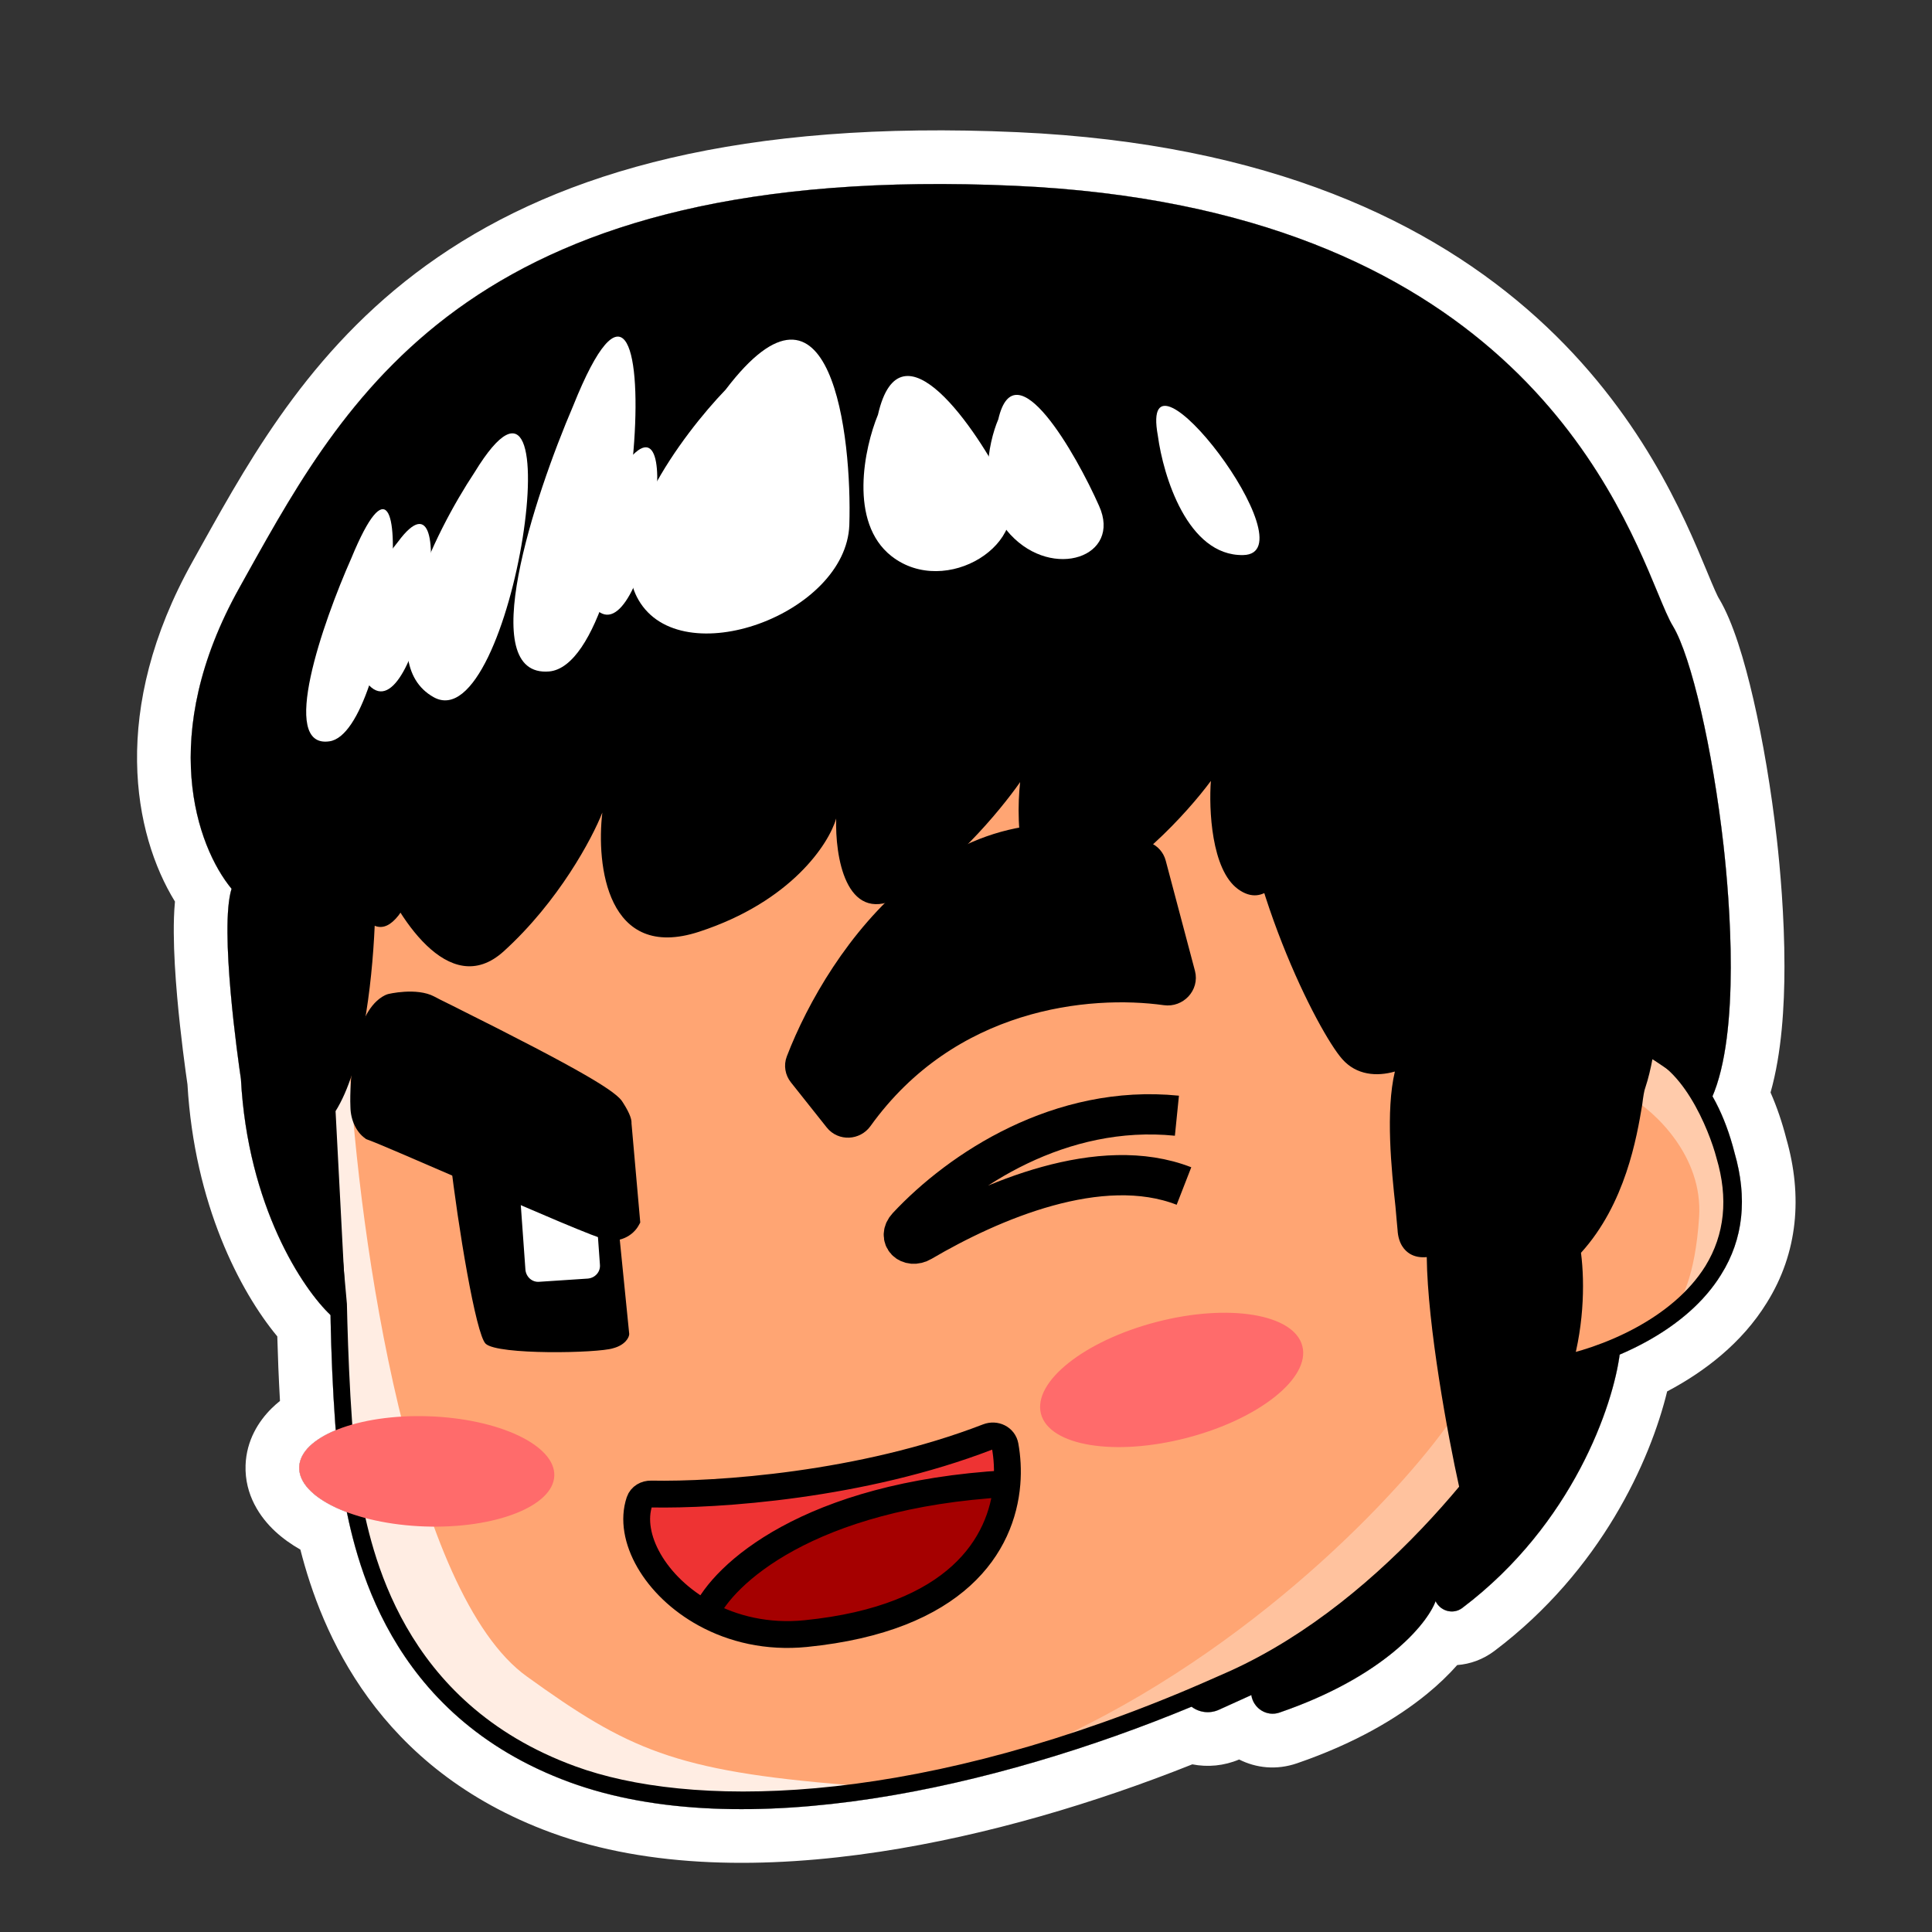
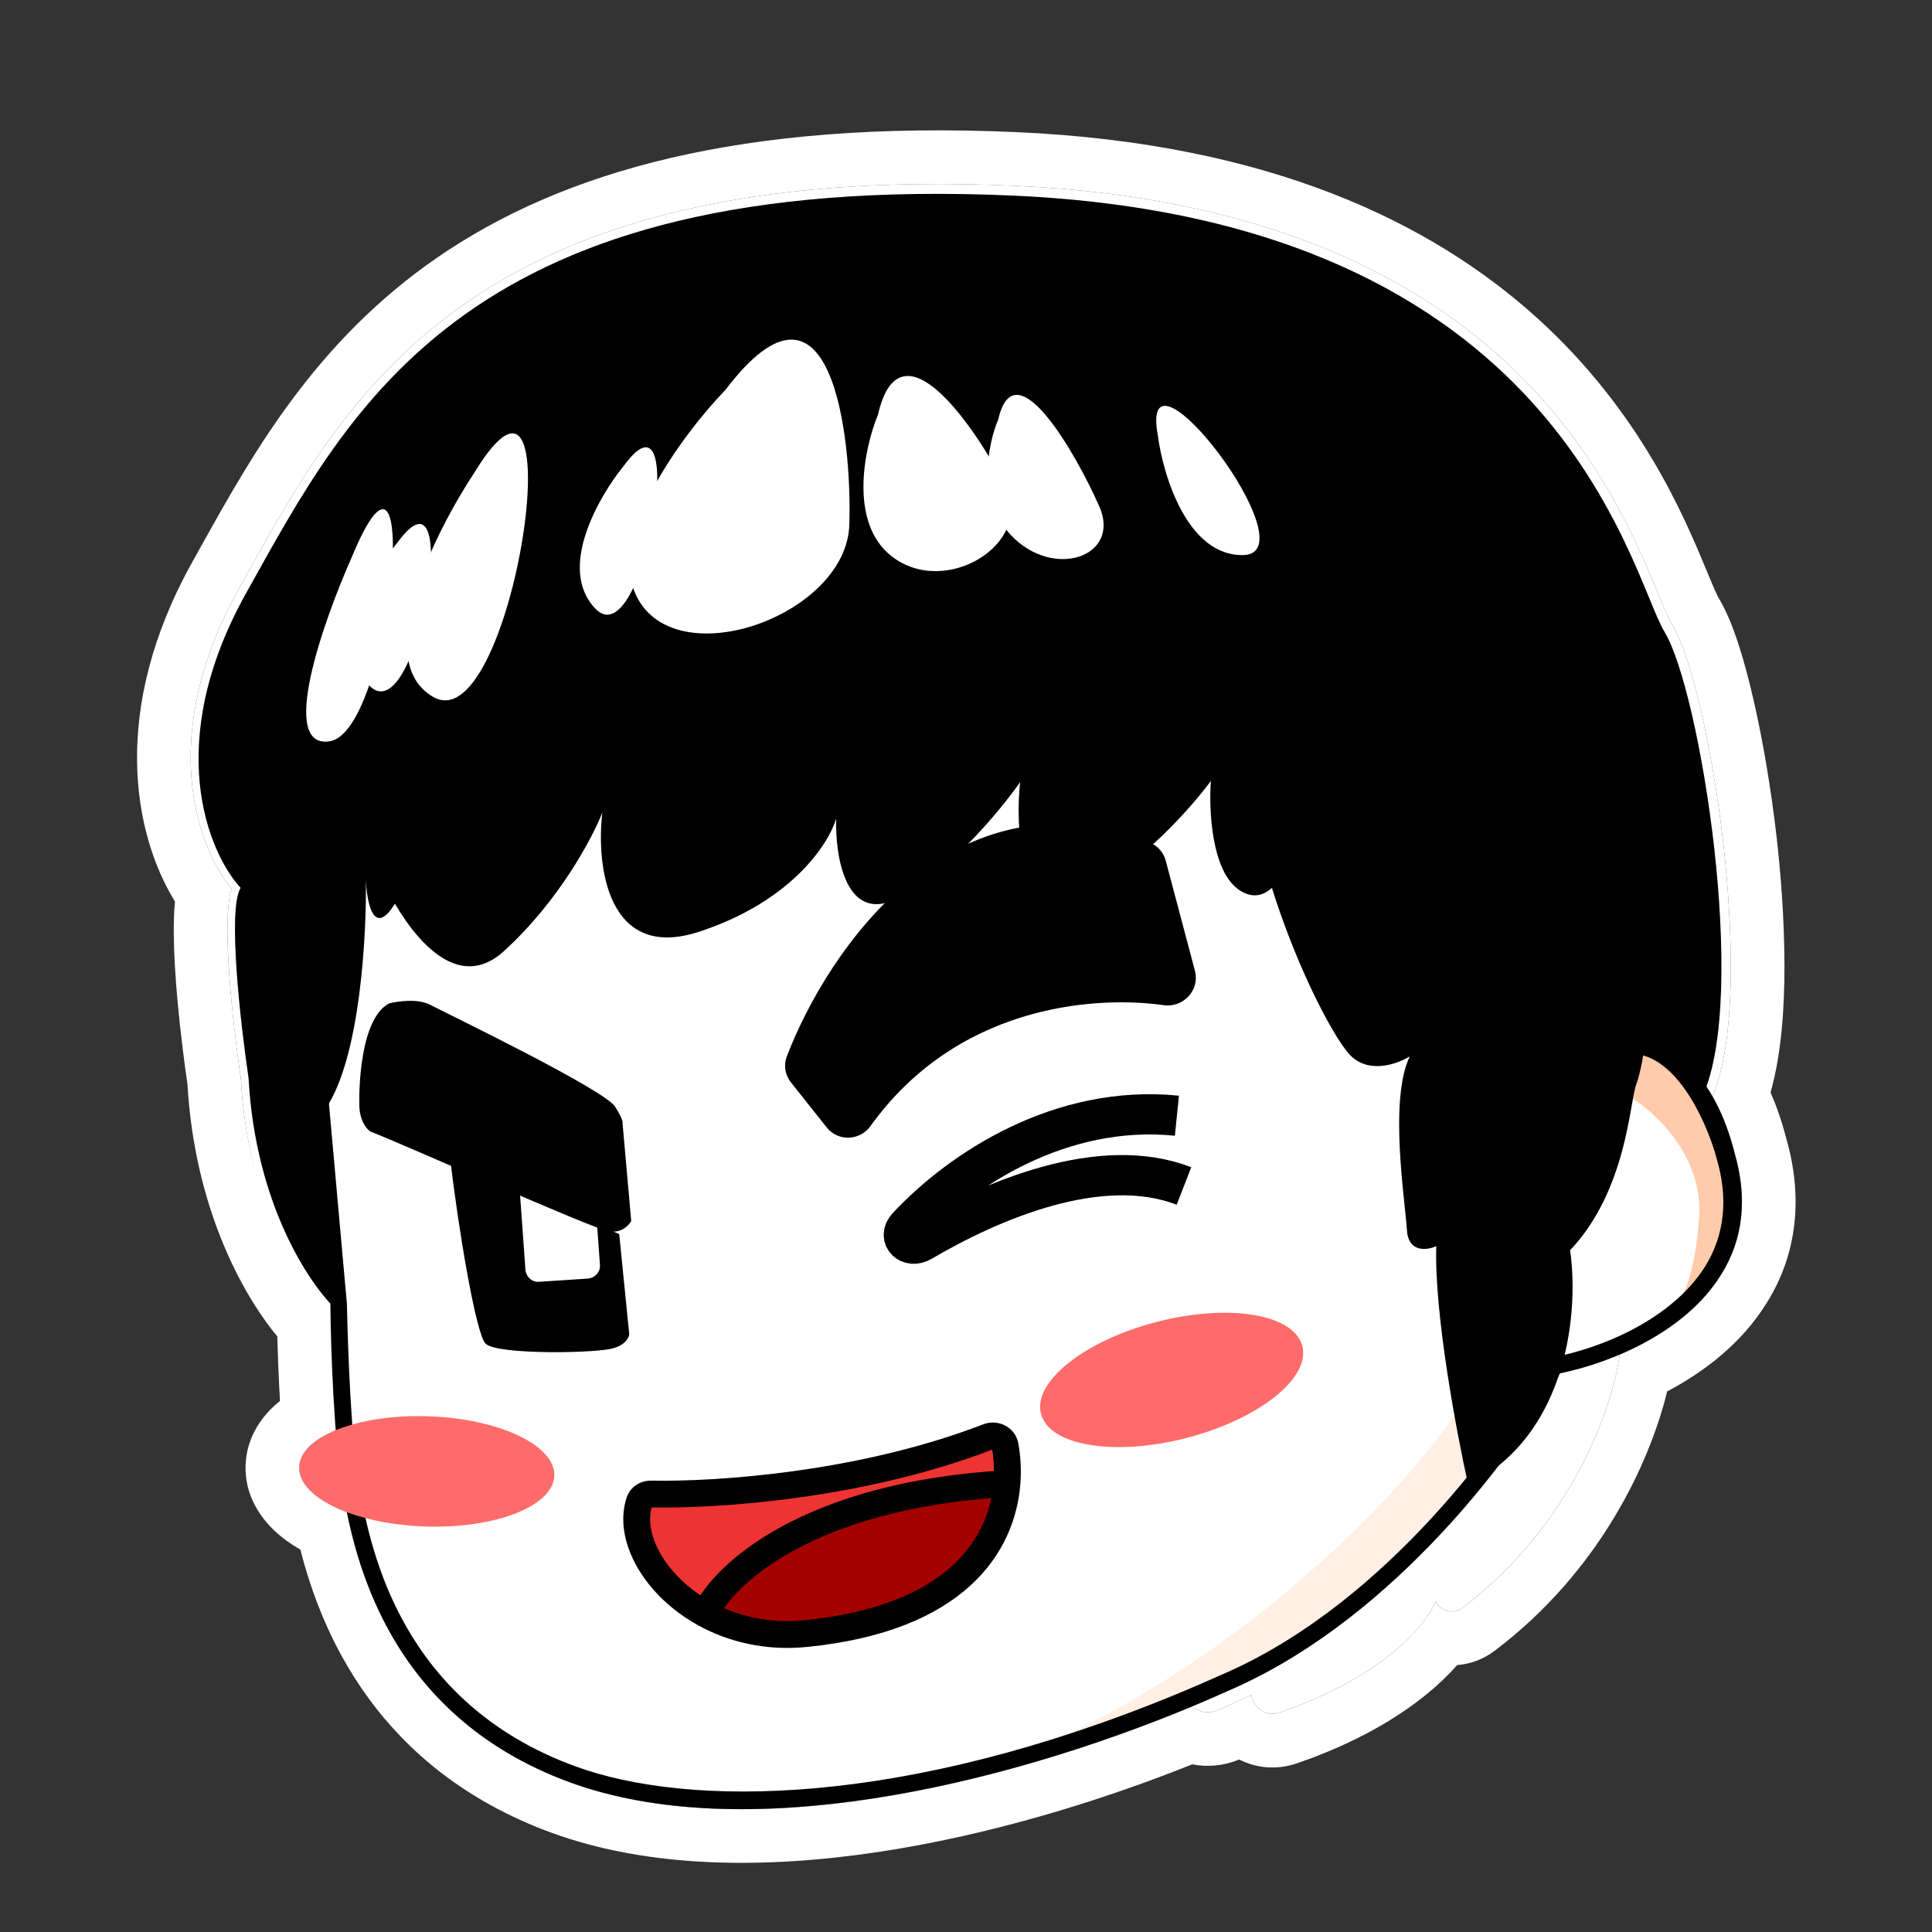
<svg xmlns="http://www.w3.org/2000/svg" width="720" height="720" viewBox="0 0 720 720" fill="none">
  <rect x="0" y="0" width="720" height="720" fill="#333333" stroke="none" />
  <g clip-path="url(#clip0_353_2195)">
-     <path d="M641.416 474.986C632.961 488.743 618.326 498.553 603.603 504.825C601.016 524.26 585.901 568.304 544.96 599.236C541.613 601.765 536.847 600.495 535.006 596.726C531.764 605.404 515.453 624.96 476.832 638.221C472.074 639.854 467.091 636.676 466.327 631.704L454.232 637.186C450.859 638.715 446.953 638.245 444.055 636.042C371.149 666.283 276.769 687.75 212.377 664.218C149.625 641.216 134.625 589.453 129.247 563.535C118.239 559.397 111.28 553.298 111.504 546.721C111.691 541.227 116.856 536.407 125.116 532.999C123.948 518.15 123.352 501.374 123.171 490.07C112.559 480.044 92.296 449.251 89.782 402.109C88.797 395.512 81.702 345.914 86.291 331.225C73.261 315.439 58.489 273.93 89.269 218.949L92.176 213.715L92.287 213.517C130.446 145.167 177.885 60.195 378.308 69.243C558.216 77.353 601.372 181.36 617.714 220.745L617.763 220.862C620.057 226.39 621.917 230.873 623.481 233.376C630.296 244.735 638.246 279.091 642.312 315.06C644.565 335.14 648.636 384.09 638.196 408.565C641.637 414.603 644.392 421.636 646.424 429.648C651.264 446.38 649.748 461.721 641.416 474.986Z" fill="white" />
+     <path d="M641.416 474.986C632.961 488.743 618.326 498.553 603.603 504.825C601.016 524.26 585.901 568.304 544.96 599.236C541.613 601.765 536.847 600.495 535.006 596.726C531.764 605.404 515.453 624.96 476.832 638.221C472.074 639.854 467.091 636.676 466.327 631.704L454.232 637.186C450.859 638.715 446.953 638.245 444.055 636.042C371.149 666.283 276.769 687.75 212.377 664.218C149.625 641.216 134.625 589.453 129.247 563.535C118.239 559.397 111.28 553.298 111.504 546.721C111.691 541.227 116.856 536.407 125.116 532.999C112.559 480.044 92.296 449.251 89.782 402.109C88.797 395.512 81.702 345.914 86.291 331.225C73.261 315.439 58.489 273.93 89.269 218.949L92.176 213.715L92.287 213.517C130.446 145.167 177.885 60.195 378.308 69.243C558.216 77.353 601.372 181.36 617.714 220.745L617.763 220.862C620.057 226.39 621.917 230.873 623.481 233.376C630.296 244.735 638.246 279.091 642.312 315.06C644.565 335.14 648.636 384.09 638.196 408.565C641.637 414.603 644.392 421.636 646.424 429.648C651.264 446.38 649.748 461.721 641.416 474.986Z" fill="white" />
    <path fill-rule="evenodd" clip-rule="evenodd" d="M92.176 213.715L92.287 213.517C130.446 145.166 177.886 60.195 378.309 69.243C558.217 77.352 601.372 181.36 617.715 220.745L617.763 220.862C620.057 226.39 621.917 230.873 623.481 233.376C630.296 244.735 638.247 279.091 642.312 315.06C644.566 335.14 648.636 384.089 638.197 408.564C641.637 414.603 644.393 421.636 646.424 429.648C651.265 446.38 649.749 461.721 641.417 474.986C632.962 488.742 618.326 498.553 603.604 504.825C601.016 524.26 585.901 568.304 544.96 599.236C544.562 599.537 544.144 599.784 543.713 599.98C540.521 601.427 536.628 600.046 535.006 596.726C533.586 600.528 529.657 606.418 522.443 612.951C513.19 621.331 498.533 630.77 476.832 638.22C473.58 639.337 470.223 638.206 468.18 635.79C467.234 634.671 466.569 633.277 466.328 631.704L454.232 637.186C451.96 638.216 449.446 638.338 447.161 637.636C446.054 637.295 445.001 636.761 444.055 636.042C371.149 666.283 276.769 687.75 212.377 664.218C149.625 641.216 134.626 589.453 129.247 563.534C118.24 559.397 111.28 553.298 111.504 546.721C111.691 541.227 116.856 536.407 125.117 532.999C123.949 518.15 123.352 501.374 123.171 490.07C112.559 480.044 92.296 449.251 89.783 402.109C88.797 395.512 81.703 345.914 86.291 331.224C73.261 315.439 58.489 273.93 89.269 218.949L92.176 213.715ZM71.801 209.21C71.806 209.2 71.812 209.19 71.818 209.179L74.703 203.985L74.824 203.767C75.007 203.439 75.191 203.109 75.376 202.779C94.235 168.994 117.573 127.186 163.119 95.874C209.444 64.027 276.13 44.609 379.211 49.263C473.243 53.502 533.6 83.018 572.763 118.431C611.421 153.388 627.704 192.632 636.077 212.813L636.186 213.077L636.187 213.08L636.235 213.193L636.236 213.197C637.413 216.034 638.343 218.272 639.162 220.109C639.562 221.005 639.88 221.682 640.132 222.184C640.314 222.547 640.418 222.733 640.448 222.785L640.538 222.932L640.631 223.087C645.843 231.774 650.083 246.052 653.415 260.492C656.951 275.813 660.076 294.151 662.186 312.813L662.187 312.821L662.188 312.829C663.355 323.232 665.02 341.312 665.014 360.17C665.01 374.962 664.016 392.379 659.83 407.141C662.22 412.569 664.174 418.346 665.729 424.414C671.763 445.539 670.149 466.79 658.404 485.543C649.15 500.554 635.138 511.236 621.299 518.54C615.013 544.332 596.743 585.18 557.016 615.194C552.684 618.467 547.863 620.165 543.065 620.516C539.862 624.144 536.104 627.748 531.864 631.223C520.545 640.501 504.671 649.808 483.327 657.137C475.707 659.753 468.107 658.911 461.789 655.709C456.167 658.087 450.092 658.646 444.339 657.519C408.497 671.827 367.954 683.989 328.034 690.067C285.657 696.519 242.161 696.397 205.512 683.003L205.494 682.996C140.44 659.15 119.744 608.045 111.942 577.489C108.579 575.572 105.39 573.328 102.563 570.706C96.975 565.523 91.137 557.154 91.516 546.04C91.83 536.809 96.359 529.657 101.23 524.846C102.224 523.865 103.264 522.946 104.339 522.083C103.858 513.651 103.533 505.259 103.339 498.038C89.453 481.291 72.46 448.777 69.864 404.131C69.182 399.464 67.297 385.947 66.023 371.452C65.338 363.653 64.802 355.264 64.763 347.673C64.744 344.084 64.821 340.028 65.204 335.99C49.699 310.78 40.846 264.525 71.801 209.21Z" fill="white" />
    <path d="M172.985 189.819C152.951 206.538 117.395 242.834 135.695 254.857C158.507 269.736 225.977 142.785 172.985 189.819Z" fill="white" />
    <path d="M112.14 236.081C102.018 247.987 84.574 272.215 95.92 273.812C110.004 275.674 138.756 203.145 112.14 236.081Z" fill="white" />
    <path d="M412.382 161.066C414.376 176.001 423.44 205.867 444.135 205.512C470.205 205.028 405.038 120.153 412.382 161.066Z" fill="white" />
    <path d="M206.672 171.812C187.685 195.277 155.223 243.25 177.716 247.228C206.018 252.122 256.642 106.942 206.672 171.812Z" fill="white" />
    <path d="M213.513 215.737C204.253 191.731 239.295 157.575 257.981 143.517C305.022 98.602 301.796 168.071 295.514 200.626C289.082 233.244 225.041 245.631 213.513 215.737Z" fill="white" />
    <path d="M313.338 206.017C297.255 193.425 303.207 165.559 308.128 153.359C316.519 116.601 345.214 159.163 355.698 180.209C366.48 201.13 333.487 221.651 313.338 206.017Z" fill="white" />
    <path d="M357.638 197.969C344.966 184.312 349.388 163.737 353.122 155.007C359.384 127.889 382.221 168.153 390.667 187.241C399.113 206.33 373.478 215.04 357.638 197.969Z" fill="white" />
-     <path d="M130.983 555.427C127.699 538.225 126.483 501.95 126.308 485.91L115.854 368.7L156.426 238.549L303.945 171.558L482.666 202.135L610.796 389.788C618.348 390.683 635.444 400.228 643.437 430.888C658.295 481.469 607.006 504.327 579.46 509.276C564.612 536.805 520.071 598.721 460.214 625.835C385.365 659.87 281.969 686.309 213.876 661.496C145.298 636.358 135.133 576.824 130.983 555.427Z" fill="#FFA573" />
    <path d="M398.375 646.065C472.692 610.324 526.013 551.42 541.752 527.725L545.772 527.283L551.857 552.08C537.374 568.248 501.931 603.971 476.4 618.418C451.081 632.952 413.685 642.864 398.375 646.065Z" fill="#FFE1CB" fill-opacity="0.5" />
    <path d="M633.212 453.521C634.664 430.851 616.757 414.287 607.494 408.848L610.536 388.32C618.807 391.369 637.154 404.773 643.842 434.399C650.53 464.024 633.132 482.453 623.617 487.802C626.146 485.877 631.76 476.192 633.212 453.521Z" fill="#FFCBAB" />
    <path d="M196.372 624.798C153.499 594.074 133.744 463.734 130.001 394.355L117.506 403.918L123.821 441.93L127.43 517.32L135.698 581.143C168.865 679.647 273.955 677.55 315.946 665.205C251.259 659.995 233.85 651.807 196.372 624.798Z" fill="white" fill-opacity="0.8" />
    <path d="M444.12 636.015C371.205 666.27 276.788 687.758 212.377 664.218C143.799 639.081 132.252 579.595 127.968 557.028L127.833 555.858C124.548 538.656 123.245 502.592 123.12 485.831L112.63 368.11L112.892 367.476L153.777 235.969L303.476 167.899L484.424 198.778L485.219 199.849L612.554 386.431C617.915 387.534 623.97 391.152 629.176 396.523C637.029 404.473 642.848 415.544 646.424 429.648C651.264 446.38 649.749 461.721 641.417 474.986C628.556 495.91 601.399 507.704 581.384 511.805C565.238 541.273 520.376 601.571 461.329 628.524C455.713 631.03 449.947 633.597 444.12 636.015ZM134.068 554.847L134.203 556.017C138.353 577.414 149.269 634.534 214.464 658.274C256.389 673.629 336.451 673.685 439.399 630.968C445.675 628.364 452.038 625.549 458.4 622.734C516.913 596.178 560.99 535.68 576.101 507.517L576.775 506.186L578.244 505.927C597.126 502.471 623.361 491.41 635.548 471.817C642.758 460.068 644.146 446.531 639.689 431.567C637.066 421.447 626.54 394.814 609.782 392.836L608.338 392.734L480.209 205.08L303.777 174.955L158.648 240.954L118.8 369.053L129.28 485.902C129.641 502.39 130.82 538.155 134.068 554.847Z" fill="black" />
    <path d="M234.495 497.154L230.76 459.907L167.86 432.413C170.6 456.321 177.328 497.406 181.006 500.783C185.567 505.021 222.75 504.304 228.464 502.459C233.045 501.258 234.48 498.386 234.495 497.154Z" fill="black" />
    <path d="M196.836 419.514L214.906 418.321C217.606 418.076 219.856 420.12 220.1 422.821L223.575 471.294C223.82 473.995 221.776 476.244 219.075 476.489L201.005 477.682C198.305 477.926 196.056 475.882 195.811 473.182L192.336 424.708C192.24 421.946 194.284 419.696 196.836 419.514Z" fill="white" />
    <path d="M92.633 401.803C95.189 448.906 115.49 478.838 125.22 487.936L121.349 413.181C134.293 394.149 136.651 348.335 136.357 327.79C136.633 335.207 138.717 347.828 145.487 339.239C160.038 319.015 164.879 293.537 165.529 283.285C172.749 298.153 196.986 325.752 205.968 318.697C213.107 313.108 227.676 289.548 234.175 278.62C233.96 289.919 237.274 311.837 251.765 307.926C277.038 299.191 296.131 279.359 302.478 270.595C305.947 281.065 316.208 301.152 330.137 298C362.427 290.556 393.76 257.589 405.368 242.089C408.193 258.606 425.116 292.217 434.253 290.177C441.473 288.582 456.5 274.991 463.055 268.418C463.437 321.678 492.865 381.625 502.741 392.765C509.263 400.041 519.471 397.207 525.375 393.706C517.561 409.909 523.628 447.324 524.309 458.25C524.781 466.986 531.888 465.964 535.263 464.389C534.442 489.424 542.887 534.259 547.189 553.491C585.246 534.197 588.277 487.052 585.122 465.943C606.197 443.712 607.366 410.651 609.69 404.433C611.489 399.483 612.57 392.379 612.985 389.58L628.287 399.869L634.584 408.29C651.613 370.399 633.612 257.371 620.355 235.55C607.308 213.817 581.558 82.112 377.905 72.914C174.253 63.716 130.819 151.094 91.817 220.87C60.538 276.758 77.464 317.549 89.652 330.882C84.737 338.876 89.639 381.503 92.633 401.803Z" fill="black" />
-     <path d="M544.755 558.178L543.803 554.194C539.563 535.112 532.008 494.111 531.71 468.489C529.519 468.697 527.292 468.395 525.415 467.248C523.538 466.1 521.102 463.608 520.824 458.294C520.678 456.253 520.309 453.253 520.053 449.682C518.555 435.942 516.323 414.1 519.829 399.334C513.094 401.253 505.516 400.719 500.212 394.689C491.342 384.708 462.753 329.316 460.082 275.605C453.403 281.88 442.053 291.668 435.132 293.139C432.916 293.708 430.503 292.958 428.079 291.337C418.867 285.176 408.259 263.832 404.075 249.105C389.727 266.442 360.729 294.062 331.166 300.9C317.386 303.99 306.98 289.042 301.747 276.852C292.897 287.18 275.228 303.269 253.154 310.851L253.004 310.913C248.423 312.114 244.268 311.386 240.9 308.755C235.406 304.379 233.017 296.088 232.056 289.131C225.582 299.699 214.769 316.27 208.465 321.338C206.858 322.53 204.231 323.795 200.312 322.794C189.888 320.464 176.173 305.138 168.028 293.106C165.731 306.143 160.028 325.323 148.544 341.122C145.677 344.764 142.9 346.091 140.064 345.166C139.853 345.079 139.853 345.079 139.642 344.991C138.612 367.836 134.859 398.467 125.055 414.094L129.315 495.694L123.387 490.272C112.837 480.464 92.313 449.573 89.782 402.109C88.797 395.512 81.702 345.914 86.291 331.224C73.261 315.439 58.489 273.93 89.269 218.949L92.176 213.715C130.355 145.331 177.692 60.186 378.308 69.243C558.394 77.36 601.457 181.565 617.763 220.862C620.057 226.39 621.917 230.873 623.481 233.376C630.296 244.735 638.246 279.091 642.312 315.06C644.584 335.309 648.704 384.916 637.93 409.177L635.62 414.164L626.48 401.844L615.814 394.71C615.224 397.932 614.285 402 613.185 405.258C612.748 406.315 612.358 408.754 612.006 411.702C609.997 423.745 605.779 448.614 589.19 466.882C592.191 490.156 587.68 536.688 549.238 556.318L544.755 558.178ZM538.468 459.029L538.386 464.318C537.717 487.188 544.838 527.143 549.287 548.416C581.843 528.952 584.967 486.673 581.762 466.286L581.44 464.668L582.537 463.512C598.602 446.513 602.569 423.149 604.752 410.684C605.429 407.25 605.819 404.812 606.369 403.183C608.081 398.444 609.198 391.851 609.551 388.902L610.205 383.726L630.295 397.108L633.412 401.244C646.577 359.527 628.786 255.87 617.428 236.939C615.678 233.987 613.756 229.355 611.338 223.528C602.844 203.058 588.647 168.842 554.422 137.856C512.481 100.09 453.031 79.221 377.552 75.862C289.929 71.937 224.43 85.454 177.794 117.415C137.261 145.092 116.001 183.337 97.174 216.895L94.267 222.13C64.31 275.718 79.446 315.149 91.783 328.42L93.398 330.202L92.163 332.291C88.72 337.923 91.258 371.898 95.57 401.284L95.544 401.645C97.468 439.202 111.054 465.616 121.288 478.883L117.791 412.205L118.439 411.235C130.673 393.023 133.29 348.678 132.873 327.834L139.331 327.781C139.522 333.306 140.536 337.439 141.455 338.809C141.692 338.536 142.227 338.139 142.789 337.38C156.692 318.126 161.544 293.519 162.194 283.266L162.996 270.849L168.305 281.956C174.57 294.944 191.975 314.519 201.043 316.536C202.972 316.962 203.595 316.353 203.744 316.291C209.961 311.435 223.506 290.052 231.091 277.096L237.353 266.441L237.211 278.761C237.06 288.106 239.283 299.793 244.292 303.845C246.082 305.204 248.159 305.568 250.674 304.875C274.752 296.635 293.284 277.562 299.78 268.736L303.471 263.702L305.441 269.715C308.005 277.583 317.395 297.681 329.258 295.036C360.29 287.939 390.887 256.153 402.731 240.38L407.22 234.314L408.429 241.869C410.735 255.448 422.955 280.677 431.321 286.488C432.502 287.224 433.075 287.337 433.224 287.275C438.527 286.126 451.16 275.629 460.295 266.41L465.691 260.843L465.792 268.683C466.064 320.411 494.733 379.798 504.61 390.937C510.797 397.828 521.183 392.467 523.15 391.3L532.304 385.926L527.649 395.389C521.708 407.662 524.579 434.843 526.088 449.454C526.406 453.175 526.775 456.175 526.922 458.216C526.969 459.597 527.353 461.365 528.472 461.951C529.653 462.687 531.93 462.267 533.363 461.498L538.468 459.029Z" fill="black" />
    <path d="M187.708 354.535C167.201 373.127 147.418 340.743 140.091 322.227L152.898 274.133L324.184 236.289L459.906 225.721L480.335 320.331C478.17 327.033 471.347 338.619 461.378 331.351C451.409 324.083 450.476 301.44 451.256 291.027C442.692 302.626 420.485 327.305 400.167 333.233C379.849 339.161 378.372 307.859 380.174 291.467C372.733 302.143 353.098 325.794 334.081 334.996C315.064 344.197 311.185 318.851 311.623 305.028C308.917 314.418 294.911 336.005 260.534 347.233C226.158 358.461 222.168 322.305 224.47 302.824C220.76 312.314 208.215 335.944 187.708 354.535Z" fill="black" />
-     <path d="M535.006 596.726C536.847 600.494 541.614 601.764 544.96 599.236C586.268 568.027 601.285 523.47 603.67 504.309L564.885 511.294L550.517 550.533C536.188 571.716 503.881 598.957 488.671 609.997C476.438 618.926 452.605 629.867 442.208 634.356L443.161 635.275C446.111 638.121 450.499 638.878 454.232 637.186L466.327 631.704V631.704C467.092 636.676 472.074 639.854 476.832 638.22C515.453 624.96 531.764 605.404 535.006 596.726V596.726Z" fill="black" />
    <path d="M235.235 455.073L232.004 418.583C232.291 417.588 230.355 414.188 229.374 412.669C226.745 406.754 165.864 377.372 160.269 374.439C155.792 372.093 148.325 373.09 145.001 373.944C134.229 379.639 133.692 405.783 133.931 412.69C134.136 416.983 136.072 420.383 138.012 421.68C149.031 425.865 220.609 457.814 226.631 458.818C231.42 459.808 234.324 456.677 235.235 455.073Z" fill="black" />
-     <path d="M232.612 461.416C230.67 462.222 228.542 462.58 226.041 462.041C222.458 461.426 201.765 452.498 170.589 438.988C155.454 432.482 141.104 426.177 136.788 424.64L136.365 424.465L136.092 424.228C132.909 422.046 130.689 417.538 130.596 412.673C130.523 411.652 130.251 402.132 132.045 392.105C134.065 380.934 137.908 373.734 143.4 370.93L143.848 370.744L144.297 370.558C144.745 370.372 155.288 367.924 161.791 371.356C162.699 371.855 165.149 373.115 168.655 374.813C217.908 399.387 229.993 406.983 232.115 410.831C235.057 415.39 235.415 417.519 235.339 418.601L238.606 455.601L238.107 456.509C237.022 458.535 235.152 460.362 232.612 461.416ZM139.658 418.895C144.459 420.756 157.902 426.563 173.248 433.156C194.637 442.495 223.849 455.069 227.282 455.746C229.721 456.135 231.328 454.943 232.038 454.123L228.906 418.293C228.596 417.546 227.764 415.964 226.845 414.594L226.721 414.295C224.126 410.994 203.734 399.839 165.971 381.006C162.464 379.308 160.014 378.048 159.045 377.399C155.899 375.727 149.838 376.316 146.452 377.02C139.029 381.501 136.997 401.084 137.415 412.645C137.336 415.831 138.627 418.097 139.658 418.895Z" fill="black" />
    <path d="M485.339 501.628C482.244 489.693 457.931 485.673 431.035 492.649C404.139 499.625 384.845 514.954 387.94 526.889C391.035 538.824 415.348 542.844 442.244 535.868C469.14 528.892 488.435 513.563 485.339 501.628Z" fill="#FF6B6B" />
    <path d="M206.573 549.959C206.959 538.619 185.99 528.701 159.738 527.806C133.485 526.912 111.89 535.38 111.504 546.72C111.117 558.061 132.086 567.979 158.339 568.873C184.591 569.768 206.186 561.3 206.573 549.959Z" fill="#FF6B6B" />
    <path d="M176.847 176.046C161.946 198.536 137.946 246.636 161.627 259.829C191.228 276.321 215.357 112.995 176.847 176.046Z" fill="white" />
    <path d="M130.919 208.054C120.322 231.951 103.815 279.083 122.775 276.269C146.211 272.964 157.802 142.774 130.919 208.054Z" fill="white" />
    <path d="M431.505 162.413C433.499 177.348 442.563 207.214 463.258 206.859C489.179 206.437 423.95 121.412 431.505 162.413Z" fill="white" />
    <path d="M148.347 201.886C138.801 213.544 123.181 240.565 137.576 255.437C155.591 274.079 173.131 168.361 148.347 201.886Z" fill="white" />
    <path d="M232.683 173.311C223.137 184.969 207.517 211.99 221.912 226.861C239.927 245.504 257.467 139.786 232.683 173.311Z" fill="white" />
-     <path d="M213.617 151.207C199.05 185.172 176.773 252.601 204.669 250.23C239.89 246.995 250.915 58.108 213.617 151.207Z" fill="white" />
    <path d="M237.94 223.55C225 201.312 254.199 162.044 270.427 145.206C309.773 93.418 317.574 162.522 316.52 195.662C315.327 228.886 253.913 251.33 237.94 223.55Z" fill="white" />
    <path d="M332.25 207.276C316.167 194.684 322.119 166.819 327.189 154.557C335.58 117.798 364.275 160.36 374.759 181.406C385.392 202.389 352.46 223.059 332.25 207.276Z" fill="white" />
    <path d="M376.55 199.228C363.878 185.571 368.301 164.996 372.034 156.266C378.296 129.148 401.133 169.412 409.579 188.501C418.174 207.527 392.391 216.299 376.55 199.228Z" fill="white" />
    <path d="M426.662 318.659C357.651 291.121 312.846 356.575 297.893 395.474C297.271 397.093 297.583 398.893 298.662 400.251L312.03 417.082C314.169 419.773 318.332 419.546 320.335 416.753C353.355 370.729 405.486 365.601 434.434 369.651C438.176 370.174 441.462 366.75 440.494 363.097L429.584 321.967C429.189 320.477 428.094 319.23 426.662 318.659Z" fill="black" stroke="black" stroke-width="10" />
    <path d="M438.602 415.792C395.176 411.403 358.022 435.961 338.187 457.193C334.572 461.064 338.828 465.334 343.395 462.652C369.212 447.492 410.099 429.866 441.229 441.995" stroke="black" stroke-width="15" />
    <path d="M237.331 565.163L239.352 560.248C240.054 558.54 241.64 557.358 243.478 557.174L337.275 547.769C337.688 547.728 338.094 547.635 338.485 547.494L366.224 537.41C369.289 536.297 372.582 538.367 372.908 541.611L373.545 547.966C373.805 550.564 372.035 552.922 369.467 553.391C355.636 555.918 329.526 560.832 307.448 565.461C287.003 569.748 273.9 584.972 267.742 595.794C266.062 598.746 262.047 599.767 259.418 597.617L239.863 581.625C238.836 580.786 238.185 579.573 238.053 578.254L236.981 567.563C236.899 566.746 237.019 565.922 237.331 565.163Z" fill="#EE3333" />
    <path d="M365.445 584.31L377.714 553.82L331.733 558.431L290.675 575.087L259.322 600.523L282.821 607.92L308.066 609.569L343.101 597.696L365.445 584.31Z" fill="#A50000" />
    <path d="M262.85 601.464C273.111 607.067 285.924 610.233 300.28 608.794C356.672 603.139 373.379 575.616 375.25 552.903M262.85 601.464C244.092 591.222 233.859 572.837 238.312 559.558C238.92 557.744 240.74 556.741 242.652 556.78C267.229 557.274 321.175 553.638 368.165 535.485C370.926 534.418 374.054 535.894 374.58 538.806C375.351 543.076 375.665 547.871 375.25 552.903M262.85 601.464C269.322 587.046 300.863 557.148 375.25 552.903" stroke="black" stroke-width="10" />
  </g>
  <defs>
    <clipPath id="clip0_353_2195">
      <rect width="720" height="720" fill="white" />
    </clipPath>
  </defs>
</svg>